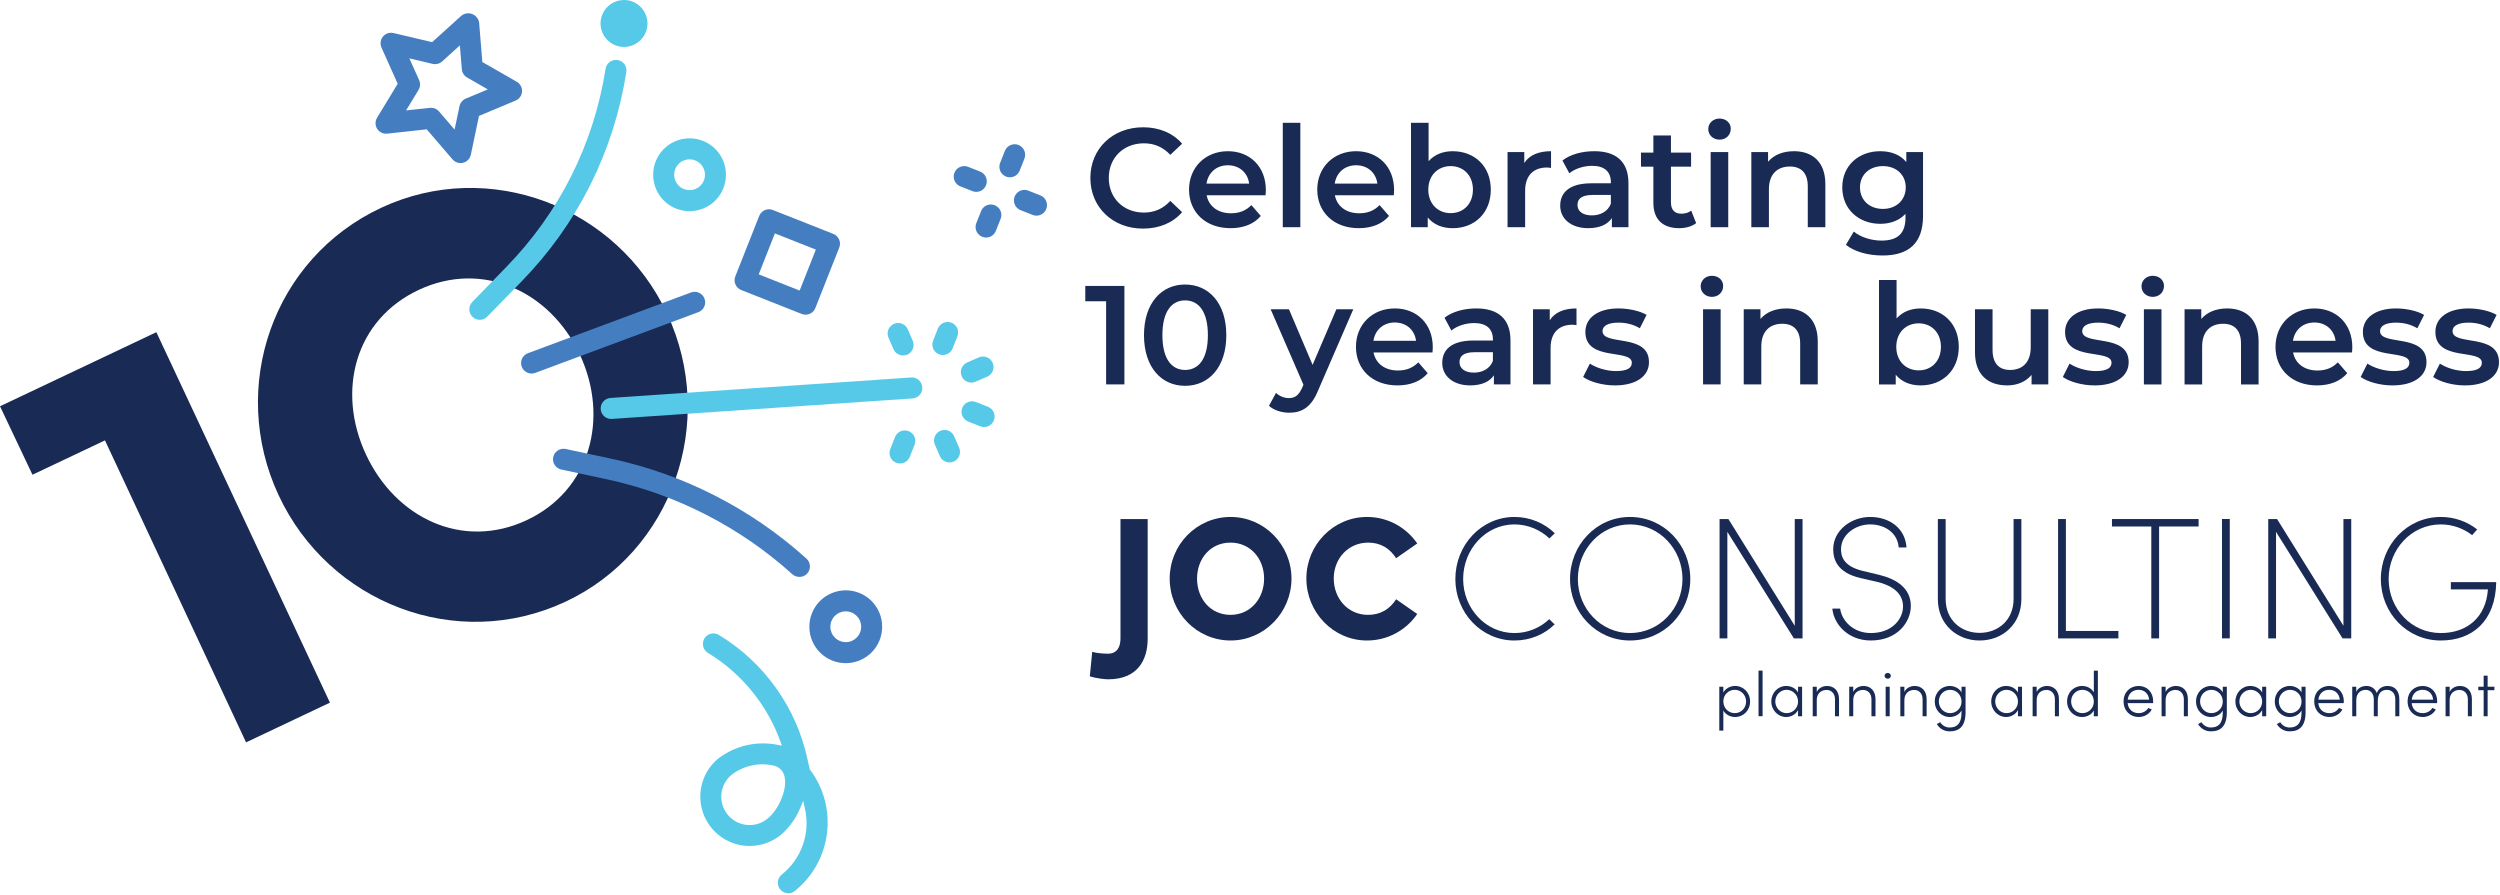
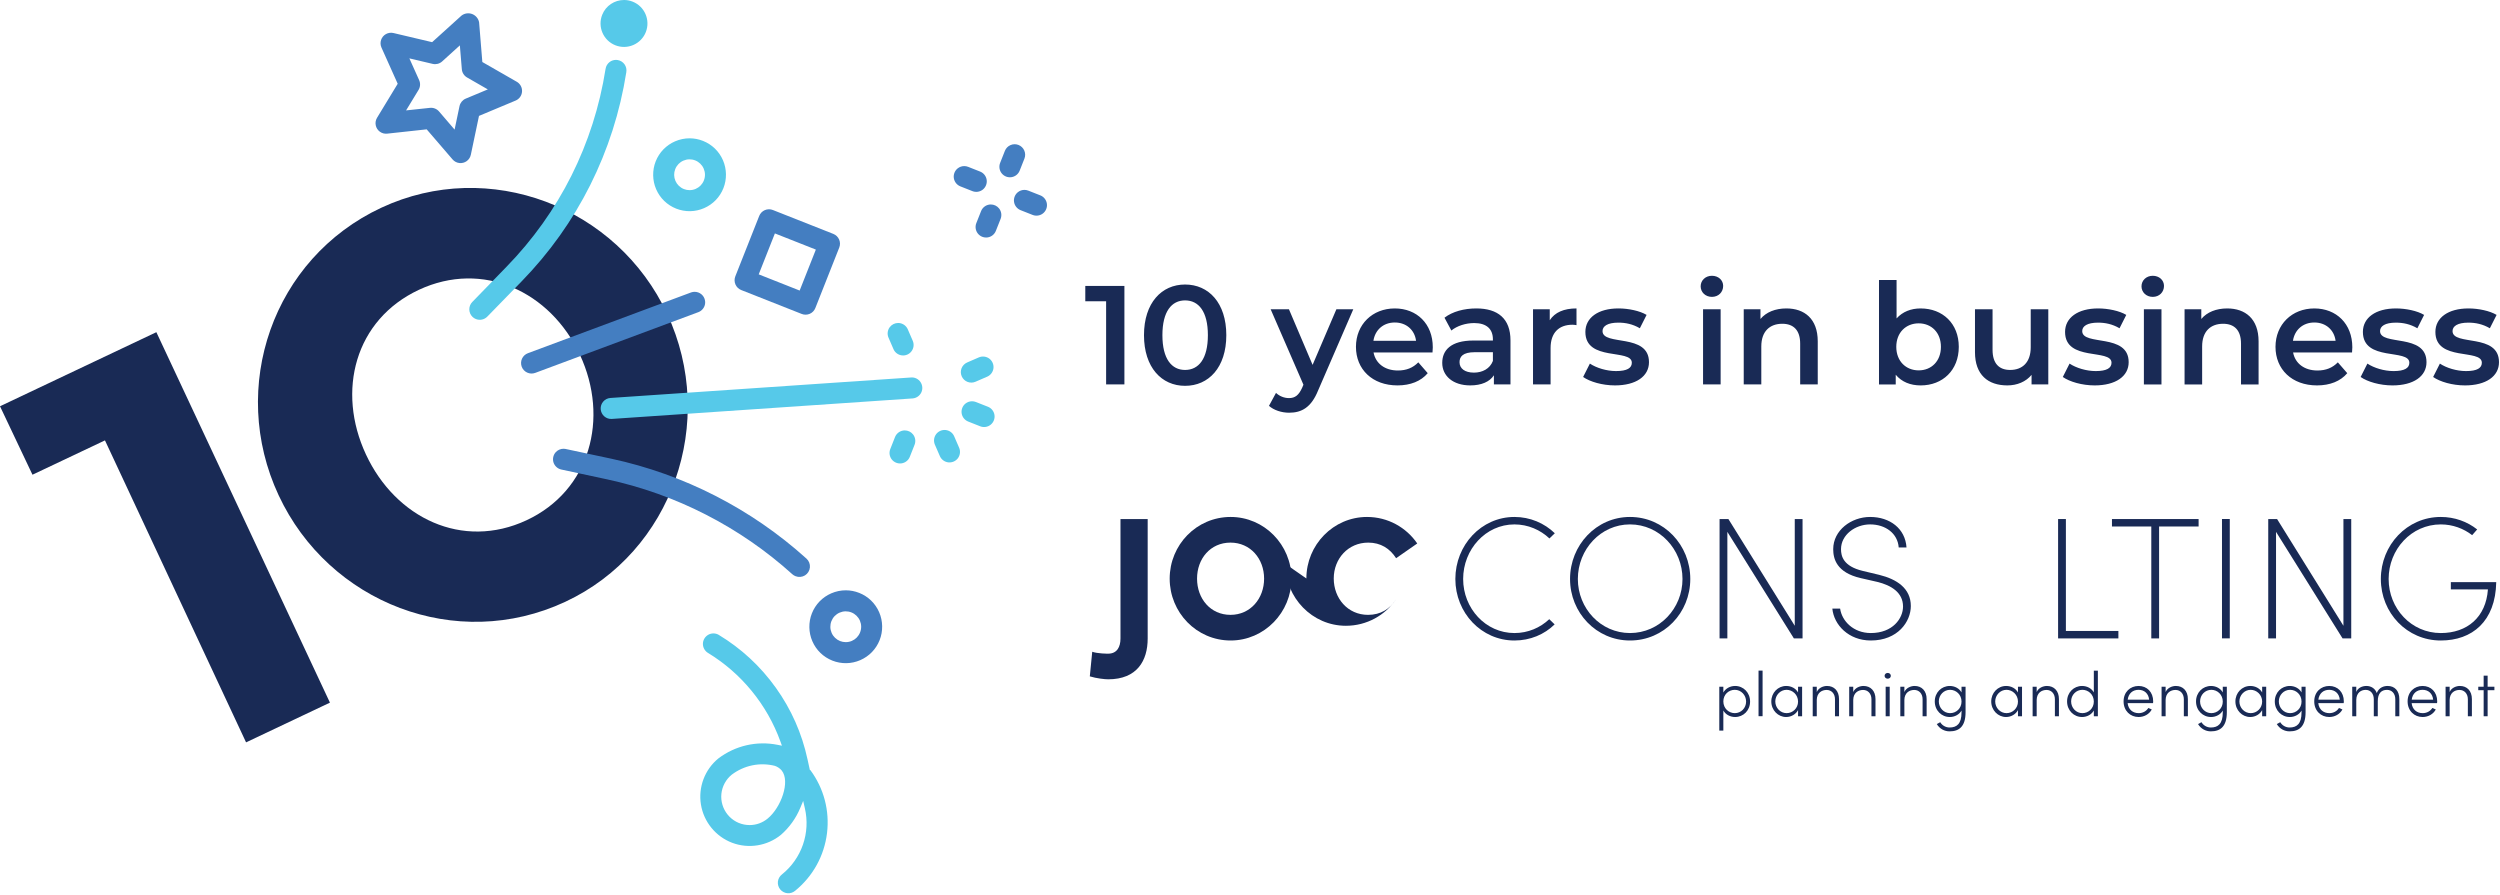
<svg xmlns="http://www.w3.org/2000/svg" clip-rule="evenodd" fill-rule="evenodd" stroke-linejoin="round" stroke-miterlimit="2" viewBox="0 0 1064 381">
  <g fill-rule="nonzero">
    <path d="m251.759 40.13c2.157 0 3.478-.933 3.478-2.372 0-3.004-4.744-1.625-4.744-3.177 0-.503.518-.862 1.611-.862.733 0 1.467.143 2.199.575l.69-1.365c-.69-.416-1.853-.661-2.875-.661-2.07 0-3.377.948-3.377 2.4 0 3.061 4.744 1.681 4.744 3.148 0 .533-.475.85-1.611.85-.964 0-1.999-.317-2.674-.764l-.689 1.367c.689.488 1.967.861 3.248.861zm-7.404 0c2.157 0 3.478-.933 3.478-2.372 0-3.004-4.744-1.625-4.744-3.177 0-.503.518-.862 1.611-.862.734 0 1.467.143 2.2.575l.689-1.365c-.689-.416-1.853-.661-2.874-.661-2.071 0-3.378.948-3.378 2.4 0 3.061 4.744 1.681 4.744 3.148 0 .533-.475.85-1.611.85-.964 0-1.998-.317-2.673-.764l-.69 1.367c.69.488 1.968.861 3.248.861zm-7.978-6.426c1.179 0 2.027.763 2.171 1.871h-4.356c.173-1.122 1.021-1.871 2.185-1.871zm3.88 2.531c0-2.401-1.637-3.967-3.88-3.967-2.285 0-3.967 1.638-3.967 3.924 0 2.287 1.667 3.938 4.241 3.938 1.322 0 2.4-.43 3.089-1.249l-.962-1.107c-.546.561-1.222.834-2.084.834-1.337 0-2.272-.719-2.487-1.842h6.021c.015-.172.029-.387.029-.531zm-12.779-3.967c-1.122 0-2.056.374-2.646 1.077v-.99h-1.709v7.675h1.795v-3.881c0-1.539.863-2.315 2.143-2.315 1.151 0 1.827.661 1.827 2.027v4.169h1.795v-4.399c0-2.314-1.364-3.363-3.205-3.363zm-8.51 7.762h1.796v-7.675h-1.796zm.905-8.942c.675 0 1.149-.489 1.149-1.121 0-.588-.488-1.034-1.149-1.034s-1.149.474-1.149 1.078c0 .603.488 1.077 1.149 1.077zm-5.937 9.042c2.157 0 3.478-.933 3.478-2.372 0-3.004-4.744-1.625-4.744-3.177 0-.503.518-.862 1.611-.862.734 0 1.467.143 2.2.575l.689-1.365c-.689-.416-1.853-.661-2.875-.661-2.07 0-3.377.948-3.377 2.4 0 3.061 4.744 1.681 4.744 3.148 0 .533-.475.85-1.611.85-.964 0-1.999-.317-2.674-.764l-.689 1.367c.689.488 1.968.861 3.248.861zm-6.526-7.775v3.881c0 1.538-.848 2.315-2.1 2.315-1.136 0-1.798-.662-1.798-2.056v-4.14h-1.795v4.384c0 2.314 1.336 3.391 3.306 3.391.992 0 1.898-.373 2.473-1.077v.977h1.709v-7.675zm-11.444 6.239c-1.294 0-2.287-.935-2.287-2.402s.993-2.401 2.287-2.401 2.272.934 2.272 2.401-.978 2.402-2.272 2.402zm.201-6.326c-.978 0-1.84.331-2.459 1.02v-3.924h-1.795v10.666h1.709v-.991c.604.732 1.496 1.091 2.545 1.091 2.244 0 3.895-1.55 3.895-3.938 0-2.387-1.651-3.924-3.895-3.924zm-13.714 0c-1.122 0-2.057.374-2.646 1.077v-.99h-1.709v7.675h1.795v-3.881c0-1.539.863-2.315 2.143-2.315 1.151 0 1.827.661 1.827 2.027v4.169h1.795v-4.399c0-2.314-1.365-3.363-3.205-3.363zm-8.51 7.762h1.796v-7.675h-1.796zm.905-8.942c.675 0 1.149-.489 1.149-1.121 0-.588-.488-1.034-1.149-1.034s-1.149.474-1.149 1.078c0 .603.488 1.077 1.149 1.077zm-9.905 9.042c2.157 0 3.478-.933 3.478-2.372 0-3.004-4.744-1.625-4.744-3.177 0-.503.518-.862 1.611-.862.734 0 1.467.143 2.2.575l.689-1.365c-.689-.416-1.853-.661-2.874-.661-2.071 0-3.378.948-3.378 2.4 0 3.061 4.744 1.681 4.744 3.148 0 .533-.474.85-1.611.85-.964 0-1.998-.317-2.673-.764l-.69 1.367c.69.488 1.968.861 3.248.861zm-6.657-6.654v-1.121h-1.709v7.675h1.795v-3.723c0-1.568.863-2.373 2.229-2.373.129 0 .258.015.417.043v-1.709c-1.28 0-2.214.403-2.732 1.208zm-7.748 5.348c-.92 0-1.467-.417-1.467-1.065 0-.561.331-1.021 1.554-1.021h1.855v.892c-.302.791-1.064 1.194-1.942 1.194zm.245-6.556c-1.237 0-2.43.316-3.248.948l.703 1.308c.575-.474 1.466-.762 2.329-.762 1.28 0 1.913.619 1.913 1.669v.115h-1.985c-2.329 0-3.19 1.005-3.19 2.285 0 1.337 1.106 2.299 2.859 2.299 1.151 0 1.985-.373 2.417-1.033v.933h1.694v-4.498c0-2.215-1.278-3.264-3.492-3.264zm-8.323 1.436c1.179 0 2.027.763 2.171 1.871h-4.356c.172-1.122 1.021-1.871 2.185-1.871zm3.88 2.531c0-2.401-1.637-3.967-3.88-3.967-2.286 0-3.968 1.638-3.968 3.924 0 2.287 1.668 3.938 4.241 3.938 1.323 0 2.401-.43 3.09-1.249l-.962-1.107c-.546.561-1.222.834-2.085.834-1.337 0-2.271-.719-2.487-1.842h6.022c.014-.172.029-.387.029-.531zm-9.847-3.88-2.429 5.678-2.415-5.678h-1.868l3.348 7.705-.129.302c-.345.762-.719 1.064-1.351 1.064-.489 0-.977-.201-1.323-.532l-.718 1.322c.489.445 1.293.703 2.055.703 1.28 0 2.257-.531 2.961-2.269l3.594-8.295zm-15.454 6.196c-1.366 0-2.315-1.122-2.315-3.552s.949-3.552 2.315-3.552c1.381 0 2.33 1.122 2.33 3.552s-.949 3.552-2.33 3.552zm0 1.622c2.402 0 4.212-1.867 4.212-5.174s-1.81-5.174-4.212-5.174c-2.387 0-4.196 1.867-4.196 5.174s1.809 5.174 4.196 5.174zm-10.191-10.205v1.565h2.127v8.497h1.868v-10.062z" fill="#192a55" transform="matrix(4.167 0 0 4.167 0 -3.188)" />
-     <path d="m192.315 22.103c-1.366 0-2.344-.891-2.344-2.199 0-1.295.978-2.173 2.344-2.173 1.352 0 2.33.878 2.33 2.172 0 1.309-.978 2.2-2.33 2.2zm2.387-5.808v1.02c-.633-.761-1.582-1.106-2.66-1.106-2.201 0-3.881 1.465-3.881 3.694s1.68 3.722 3.881 3.722c1.035 0 1.941-.33 2.574-1.019v.402c0 1.553-.748 2.33-2.445 2.33-1.064 0-2.157-.36-2.832-.921l-.805 1.352c.877.718 2.3 1.091 3.738 1.091 2.689 0 4.139-1.264 4.139-4.053v-6.512zm-11.472-.086c-1.122 0-2.057.374-2.647 1.077v-.991h-1.709v7.675h1.796v-3.88c0-1.539.862-2.316 2.143-2.316 1.15 0 1.826.662 1.826 2.027v4.169h1.795v-4.399c0-2.314-1.364-3.362-3.204-3.362zm-8.51 7.761h1.795v-7.675h-1.795zm.905-8.941c.675 0 1.149-.489 1.149-1.121 0-.589-.489-1.034-1.149-1.034-.661 0-1.15.474-1.15 1.077 0 .604.489 1.078 1.15 1.078zm-2.891 7.247c-.273.215-.632.316-1.006.316-.69 0-1.064-.403-1.064-1.15v-3.653h2.056v-1.436h-2.056v-1.754h-1.795v1.754h-1.265v1.436h1.265v3.696c0 1.696.962 2.586 2.643 2.586.647 0 1.294-.172 1.725-.517zm-10.148.489c-.921 0-1.468-.418-1.468-1.065 0-.561.331-1.022 1.554-1.022h1.855v.892c-.302.792-1.064 1.195-1.941 1.195zm.244-6.556c-1.237 0-2.43.316-3.248.948l.704 1.308c.574-.475 1.465-.762 2.328-.762 1.281 0 1.913.618 1.913 1.669v.115h-1.985c-2.328 0-3.19 1.005-3.19 2.285 0 1.337 1.106 2.299 2.86 2.299 1.15 0 1.985-.373 2.416-1.034v.933h1.695v-4.497c0-2.216-1.279-3.264-3.493-3.264zm-7.146 1.207v-1.121h-1.709v7.675h1.796v-3.722c0-1.568.862-2.373 2.228-2.373.129 0 .259.014.417.043v-1.709c-1.28 0-2.214.403-2.732 1.207zm-7.517 5.119c-1.295 0-2.287-.935-2.287-2.402s.992-2.402 2.287-2.402c1.294 0 2.272.935 2.272 2.402s-.978 2.402-2.272 2.402zm.201-6.326c-.978 0-1.841.33-2.459 1.02v-3.924h-1.795v10.665h1.709v-.99c.604.732 1.495 1.091 2.545 1.091 2.243 0 3.895-1.551 3.895-3.938s-1.652-3.924-3.895-3.924zm-9.861 1.436c1.179 0 2.027.763 2.171 1.871h-4.356c.172-1.123 1.021-1.871 2.185-1.871zm3.88 2.531c0-2.401-1.637-3.967-3.88-3.967-2.286 0-3.968 1.637-3.968 3.924s1.668 3.938 4.241 3.938c1.323 0 2.4-.431 3.09-1.249l-.962-1.108c-.546.562-1.222.835-2.085.835-1.337 0-2.271-.719-2.487-1.842h6.022c.014-.172.029-.387.029-.531zm-11.37 3.794h1.795v-10.665h-1.795zm-5.606-6.325c1.179 0 2.027.763 2.171 1.871h-4.356c.172-1.123 1.02-1.871 2.185-1.871zm3.878 2.531c0-2.401-1.636-3.967-3.878-3.967-2.286 0-3.968 1.637-3.968 3.924s1.668 3.938 4.241 3.938c1.322 0 2.4-.431 3.088-1.249l-.961-1.108c-.546.562-1.221.835-2.084.835-1.337 0-2.271-.719-2.487-1.842h6.021c.015-.172.028-.387.028-.531zm-12.549 3.938c1.653 0 3.062-.589 3.997-1.68l-1.208-1.15c-.733.805-1.639 1.193-2.688 1.193-2.085 0-3.594-1.467-3.594-3.537 0-2.071 1.509-3.538 3.594-3.538 1.049 0 1.955.389 2.688 1.179l1.208-1.136c-.935-1.091-2.344-1.68-3.982-1.68-3.091 0-5.39 2.169-5.39 5.175 0 3.005 2.299 5.174 5.375 5.174z" fill="#192a55" transform="matrix(4.167 0 0 4.167 0 -3.188)" />
    <path d="m111.309 69.846.247-2.513c.549.195 1.54.195 1.628.195.903 0 1.257-.69 1.257-1.54v-12.21h2.778v12.21c0 2.248-1.079 4.159-4.035 4.159-.336 0-1.185-.089-1.875-.301z" fill="#192a55" transform="matrix(4.167 0 0 4.167 0 -3.188)" />
    <path d="m129.11 59.865c0-2.035-1.398-3.68-3.433-3.68-2.053 0-3.415 1.645-3.415 3.68s1.362 3.699 3.415 3.699c2.035 0 3.433-1.664 3.433-3.699zm-9.644 0c0-3.45 2.743-6.3 6.229-6.3 3.433 0 6.211 2.85 6.211 6.3 0 3.451-2.778 6.318-6.211 6.318-3.486 0-6.229-2.867-6.229-6.318z" fill="#192a55" transform="matrix(4.167 0 0 4.167 0 -3.188)" />
-     <path d="m133.427 59.848c0-3.433 2.76-6.283 6.194-6.283 2.141 0 4.017 1.08 5.131 2.708l-2.159 1.504c-.637-.991-1.574-1.592-2.849-1.592-2.052 0-3.521 1.645-3.521 3.663 0 2.017 1.416 3.716 3.504 3.716 1.292 0 2.229-.602 2.866-1.593l2.159 1.504c-1.114 1.628-2.99 2.708-5.131 2.708-3.434 0-6.194-2.867-6.194-6.335z" fill="#192a55" transform="matrix(4.167 0 0 4.167 0 -3.188)" />
+     <path d="m133.427 59.848c0-3.433 2.76-6.283 6.194-6.283 2.141 0 4.017 1.08 5.131 2.708l-2.159 1.504c-.637-.991-1.574-1.592-2.849-1.592-2.052 0-3.521 1.645-3.521 3.663 0 2.017 1.416 3.716 3.504 3.716 1.292 0 2.229-.602 2.866-1.593c-1.114 1.628-2.99 2.708-5.131 2.708-3.434 0-6.194-2.867-6.194-6.335z" fill="#192a55" transform="matrix(4.167 0 0 4.167 0 -3.188)" />
    <path d="m148.644 59.901c0-3.469 2.655-6.336 6.034-6.336 1.611 0 3.062.637 4.124 1.664l-.549.531c-.92-.867-2.177-1.434-3.575-1.434-2.937 0-5.238 2.549-5.238 5.575 0 3.008 2.301 5.521 5.238 5.521 1.398 0 2.637-.549 3.557-1.416l.549.531c-1.044 1.026-2.495 1.646-4.106 1.646-3.379 0-6.034-2.832-6.034-6.282z" fill="#192a55" transform="matrix(4.167 0 0 4.167 0 -3.188)" />
    <path d="m171.843 59.901c0-3.026-2.354-5.575-5.362-5.575-2.991 0-5.326 2.549-5.326 5.575 0 3.008 2.335 5.521 5.326 5.521 3.008 0 5.362-2.513 5.362-5.521zm-11.485 0c0-3.469 2.69-6.336 6.123-6.336 3.468 0 6.158 2.867 6.158 6.336 0 3.45-2.69 6.282-6.158 6.282-3.433 0-6.123-2.832-6.123-6.282z" fill="#192a55" transform="matrix(4.167 0 0 4.167 0 -3.188)" />
    <path d="m183.309 53.778h.796v12.192h-.885l-6.795-10.883v10.883h-.796v-12.192h.902l6.778 10.901z" fill="#192a55" transform="matrix(4.167 0 0 4.167 0 -3.188)" />
    <path d="m187.148 62.927h.796c.177 1.274 1.363 2.495 3.133 2.495 2.247 0 3.291-1.504 3.291-2.708 0-1.451-1.239-2.176-2.619-2.513l-1.699-.389c-2.477-.566-2.814-1.982-2.814-2.955 0-1.929 1.841-3.292 3.77-3.292 2.017 0 3.592 1.186 3.716 3.115h-.796c-.106-1.433-1.345-2.354-2.92-2.354-1.522 0-2.973 1.062-2.973 2.531 0 .708.23 1.734 2.194 2.212l1.699.407c1.805.442 3.238 1.38 3.238 3.185 0 1.593-1.327 3.522-4.087 3.522-2.265 0-3.77-1.593-3.929-3.256z" fill="#192a55" transform="matrix(4.167 0 0 4.167 0 -3.188)" />
-     <path d="m197.924 61.954v-8.176h.797v8.176c0 2.141 1.575 3.45 3.468 3.45s3.469-1.309 3.469-3.45v-8.176h.796v8.176c0 2.583-1.947 4.229-4.265 4.229s-4.265-1.646-4.265-4.229z" fill="#192a55" transform="matrix(4.167 0 0 4.167 0 -3.188)" />
    <path d="m211.001 65.209h5.362v.761h-6.158v-12.192h.796z" fill="#192a55" transform="matrix(4.167 0 0 4.167 0 -3.188)" />
    <path d="m224.556 53.778v.761h-4.035v11.431h-.796v-11.431h-4.018v-.761z" fill="#192a55" transform="matrix(4.167 0 0 4.167 0 -3.188)" />
    <path d="m945.676 220.888h3.317v50.8h-3.317z" fill="#192a55" stroke-width="4.167" />
    <path d="m239.348 53.778h.797v12.192h-.885l-6.796-10.883v10.883h-.796v-12.192h.903l6.777 10.901z" fill="#192a55" transform="matrix(4.167 0 0 4.167 0 -3.188)" />
    <path d="m243.17 59.901c0-3.469 2.672-6.336 6.123-6.336 1.415 0 2.707.478 3.716 1.275l-.514.584c-.866-.673-1.982-1.098-3.202-1.098-3.009 0-5.327 2.549-5.327 5.575s2.318 5.521 5.327 5.521c2.707 0 4.618-1.628 4.813-4.459h-3.787v-.744h4.636c-.071 4.017-2.46 5.964-5.662 5.964-3.451 0-6.123-2.814-6.123-6.282z" fill="#192a55" transform="matrix(4.167 0 0 4.167 0 -3.188)" />
    <path d="m178.34 72.421c0-.671-.517-1.201-1.156-1.201-.627 0-1.169.485-1.169 1.182 0 .73.568 1.201 1.169 1.201.639 0 1.156-.517 1.156-1.182zm.406-.006c0 .917-.684 1.582-1.53 1.582-.51 0-.975-.252-1.201-.665v2.054h-.414v-4.482h.414v.594c.219-.413.697-.672 1.201-.672.846 0 1.53.672 1.53 1.589z" fill="#192a55" transform="matrix(4.167 0 0 4.167 0 -3.188)" />
    <path d="m748.434 285.409h1.721v19.404h-1.721z" fill="#192a55" stroke-width="4.167" />
    <g transform="matrix(4.167 0 0 4.167 0 -3.188)">
      <path d="m183.646 72.421c0-.704-.568-1.201-1.175-1.201-.633 0-1.15.543-1.15 1.188 0 .653.517 1.195 1.156 1.195.627 0 1.169-.503 1.169-1.182zm0-1.517h.414v3.016h-.414v-.627c-.219.413-.684.704-1.22.704-.82 0-1.512-.691-1.512-1.589 0-.878.666-1.582 1.525-1.582.516 0 .981.252 1.207.665z" fill="#192a55" />
      <path d="m187.83 72.163v1.757h-.413v-1.738c0-.581-.368-.949-.853-.949-.484 0-.994.284-1.007 1.014v1.673h-.414v-3.016h.414v.542c.181-.432.672-.62 1.046-.62.73 0 1.227.504 1.227 1.337z" fill="#192a55" />
      <path d="m191.555 72.163v1.757h-.413v-1.738c0-.581-.368-.949-.853-.949-.484 0-.994.284-1.007 1.014v1.673h-.413v-3.016h.413v.542c.181-.432.672-.62 1.046-.62.73 0 1.227.504 1.227 1.337z" fill="#192a55" />
      <path d="m192.594 73.92v-3.016h.413v3.016zm-.11-4.127c0-.174.148-.297.316-.297.181 0 .323.123.323.297 0 .168-.142.29-.323.29-.168 0-.316-.122-.316-.29z" fill="#192a55" />
      <path d="m196.778 72.163v1.757h-.413v-1.738c0-.581-.368-.949-.853-.949-.484 0-.994.284-1.007 1.014v1.673h-.414v-3.016h.414v.542c.181-.432.671-.62 1.046-.62.73 0 1.227.504 1.227 1.337z" fill="#192a55" />
      <path d="m200.342 72.421c0-.729-.569-1.201-1.169-1.201-.633 0-1.15.517-1.15 1.182 0 .672.517 1.201 1.15 1.201.626 0 1.169-.484 1.169-1.182zm0-1.517h.413v2.602c0 1.46-.652 1.957-1.634 1.957-.51 0-1.007-.252-1.304-.743l.348-.193c.22.361.595.542.956.542.737 0 1.221-.374 1.221-1.537v-.194c-.226.407-.698.659-1.201.659-.84 0-1.531-.671-1.531-1.589 0-.917.684-1.582 1.531-1.582.51 0 .975.252 1.201.659z" fill="#192a55" />
      <path d="m206.107 72.421c0-.704-.568-1.201-1.175-1.201-.633 0-1.15.543-1.15 1.188 0 .653.517 1.195 1.156 1.195.627 0 1.169-.503 1.169-1.182zm0-1.517h.414v3.016h-.414v-.627c-.219.413-.684.704-1.22.704-.821 0-1.511-.691-1.511-1.589 0-.878.665-1.582 1.524-1.582.516 0 .981.252 1.207.665z" fill="#192a55" />
      <path d="m210.291 72.163v1.757h-.413v-1.738c0-.581-.369-.949-.853-.949s-.994.284-1.007 1.014v1.673h-.414v-3.016h.414v.542c.18-.432.671-.62 1.046-.62.73 0 1.227.504 1.227 1.337z" fill="#192a55" />
      <path d="m213.855 72.421c0-.729-.569-1.201-1.169-1.201-.633 0-1.15.517-1.15 1.182 0 .672.517 1.201 1.15 1.201.626 0 1.169-.484 1.169-1.182zm0-3.158h.413v4.657h-.413v-.588c-.227.413-.698.665-1.202.665-.839 0-1.53-.671-1.53-1.589 0-.917.684-1.582 1.53-1.582.51 0 .975.246 1.202.659z" fill="#192a55" />
      <path d="m219.503 72.228c-.058-.627-.491-1.008-1.078-1.008-.594 0-1.027.362-1.111 1.008zm.401.355h-2.596c.071.646.523 1.02 1.13 1.02.413 0 .781-.2.982-.529l.355.155c-.265.484-.782.768-1.35.768-.852 0-1.531-.639-1.531-1.595s.679-1.576 1.531-1.576c.859 0 1.492.62 1.492 1.576 0 .058-.006.123-.013.181z" fill="#192a55" />
      <path d="m223.461 72.163v1.757h-.413v-1.738c0-.581-.368-.949-.852-.949-.485 0-.995.284-1.008 1.014v1.673h-.413v-3.016h.413v.542c.181-.432.672-.62 1.046-.62.73 0 1.227.504 1.227 1.337z" fill="#192a55" />
      <path d="m227.025 72.421c0-.729-.569-1.201-1.169-1.201-.633 0-1.149.517-1.149 1.182 0 .672.516 1.201 1.149 1.201.627 0 1.169-.484 1.169-1.182zm0-1.517h.414v2.602c0 1.46-.653 1.957-1.634 1.957-.511 0-1.008-.252-1.305-.743l.348-.193c.22.361.595.542.957.542.736 0 1.22-.374 1.22-1.537v-.194c-.226.407-.697.659-1.201.659-.84 0-1.531-.671-1.531-1.589 0-.917.685-1.582 1.531-1.582.51 0 .975.252 1.201.659z" fill="#192a55" />
      <path d="m231.047 72.421c0-.704-.568-1.201-1.176-1.201-.632 0-1.149.543-1.149 1.188 0 .653.517 1.195 1.156 1.195.626 0 1.169-.503 1.169-1.182zm0-1.517h.413v3.016h-.413v-.627c-.22.413-.685.704-1.22.704-.821 0-1.512-.691-1.512-1.589 0-.878.665-1.582 1.524-1.582.517 0 .982.252 1.208.665z" fill="#192a55" />
      <path d="m235.069 72.421c0-.729-.568-1.201-1.168-1.201-.633 0-1.15.517-1.15 1.182 0 .672.517 1.201 1.15 1.201.626 0 1.168-.484 1.168-1.182zm0-1.517h.414v2.602c0 1.46-.653 1.957-1.634 1.957-.51 0-1.008-.252-1.305-.743l.349-.193c.22.361.594.542.956.542.736 0 1.22-.374 1.22-1.537v-.194c-.226.407-.697.659-1.201.659-.839 0-1.53-.671-1.53-1.589 0-.917.684-1.582 1.53-1.582.51 0 .975.252 1.201.659z" fill="#192a55" />
      <path d="m238.976 72.228c-.058-.627-.491-1.008-1.079-1.008-.594 0-1.027.362-1.111 1.008zm.4.355h-2.596c.071.646.523 1.02 1.13 1.02.413 0 .782-.2.982-.529l.355.155c-.265.484-.781.768-1.35.768-.852 0-1.53-.639-1.53-1.595s.678-1.576 1.53-1.576c.859 0 1.492.62 1.492 1.576 0 .058-.006.123-.013.181z" fill="#192a55" />
      <path d="m245.058 72.163v1.757h-.413v-1.738c0-.581-.349-.956-.846-.956-.569-.006-.943.349-.943 1.157v1.537h-.407v-1.738c0-.587-.349-.956-.827-.956-.484 0-.949.298-.962 1.021v1.673h-.413v-3.016h.413v.536c.148-.401.588-.614 1.033-.614.485 0 .892.259 1.06.723.232-.594.755-.723 1.11-.723.73 0 1.195.504 1.195 1.337z" fill="#192a55" />
      <path d="m248.512 72.228c-.058-.627-.491-1.008-1.079-1.008-.594 0-1.027.362-1.111 1.008zm.4.355h-2.596c.071.646.523 1.02 1.13 1.02.413 0 .782-.2.982-.529l.355.155c-.265.484-.781.768-1.35.768-.852 0-1.53-.639-1.53-1.595s.678-1.576 1.53-1.576c.859 0 1.492.62 1.492 1.576 0 .058-.007.123-.013.181z" fill="#192a55" />
      <path d="m252.469 72.163v1.757h-.413v-1.738c0-.581-.368-.949-.853-.949-.484 0-.994.284-1.007 1.014v1.673h-.414v-3.016h.414v.542c.18-.432.671-.62 1.046-.62.73 0 1.227.504 1.227 1.337z" fill="#192a55" />
      <path d="m254.768 70.904v.355h-.692v2.661h-.406v-2.661h-.55v-.355h.55v-1.13h.406v1.13z" fill="#192a55" />
      <path d="m101.201 21.649c-.053 0-.105.004-.156.011-.379.056-.702.312-.842.667l-.487 1.231c-.14.355-.08.762.159 1.062.236.299.615.447.999.394.377-.056.698-.311.838-.667l.488-1.231c.139-.355.079-.762-.158-1.061-.206-.258-.518-.406-.841-.406z" fill="#447ec1" />
      <path d="m103.633 15.495c-.145 0-.29.03-.426.09-.263.113-.466.323-.572.589l-.486 1.231c-.141.355-.08.762.158 1.062.238.299.616.451.997.394.378-.056.7-.311.841-.667l.486-1.23c.104-.263.099-.563-.014-.821-.112-.26-.326-.468-.589-.572-.128-.05-.262-.076-.395-.076z" fill="#447ec1" />
      <path d="m104.632 20.159c-.239 0-.475.08-.668.233-.298.238-.45.62-.394.997.057.379.312.701.668.842l1.229.485c.357.142.763.081 1.063-.157.299-.238.45-.62.393-.997-.055-.379-.31-.701-.666-.842l-1.231-.485c-.127-.051-.261-.076-.394-.076z" fill="#447ec1" />
      <path d="m98.484 17.729c-.239 0-.476.08-.669.233-.3.237-.45.619-.395.997.057.379.313.701.668.841l1.23.486c.357.142.764.08 1.062-.157.299-.238.45-.621.394-.999-.056-.377-.311-.699-.666-.84l-1.231-.486c-.127-.05-.26-.075-.393-.075z" fill="#447ec1" />
      <path d="m15.969 34.693 17.729 37.836-8.566 4.058-14.412-30.843-7.404 3.507-3.316-6.992z" fill="#192a55" />
      <path d="m59.228 36.995c-3.028-6.492-9.936-9.664-16.43-6.636-6.549 3.054-8.448 10.332-5.421 16.825 3.028 6.493 9.851 9.773 16.4 6.719 6.494-3.028 8.478-10.415 5.451-16.908zm-30.772 14.349c-5.134-11.01-.62-24.181 10.502-29.368 10.954-5.108 24.057-.151 29.191 10.859s.534 24.29-10.419 29.398c-11.122 5.186-24.14.121-29.274-10.889z" fill="#192a55" />
      <path d="m57.556 46.599c-.301 0-.597.129-.803.36-.249.282-.334.678-.222 1.035.114.358.41.635.774.722l4.68 1.004c7.046 1.514 13.596 4.867 18.944 9.699.096.084.206.151.325.197.314.124.672.094.962-.082.285-.176.475-.482.505-.817.032-.335-.099-.67-.349-.895-5.628-5.083-12.522-8.613-19.935-10.206l-4.689-.999c-.063-.012-.128-.018-.192-.018z" fill="#447ec1" />
      <path d="m61.352 42.554c.019.282.152.55.365.736.216.189.493.284.778.262l30.706-2.092c.381-.026.722-.255.89-.598.169-.342.14-.753-.073-1.071-.212-.318-.585-.505-.964-.472l-30.705 2.092c-.286.019-.547.149-.735.365-.187.212-.282.496-.262.778z" fill="#56c9e9" />
      <path d="m62.914 6.882c-.229 0-.455.073-.641.21-.229.17-.384.43-.424.714-1.209 7.673-4.712 14.664-10.13 20.22l-3.486 3.586c-.195.201-.304.478-.3.76.004.286.118.553.323.753v.001c.099.097.22.175.35.226.201.079.415.097.621.052.207-.044.395-.148.545-.301l3.485-3.58c5.73-5.876 9.434-13.268 10.711-21.376.051-.286-.016-.582-.182-.815-.165-.232-.423-.392-.707-.437-.054-.009-.11-.013-.165-.013z" fill="#56c9e9" />
      <path d="m63.736.765c-.956 0-1.861.575-2.232 1.516-.486 1.228.119 2.624 1.347 3.109.596.235 1.247.225 1.834-.029.587-.255 1.04-.723 1.276-1.318.485-1.229-.119-2.624-1.347-3.11-.289-.114-.586-.168-.878-.168z" fill="#56c9e9" />
      <path d="m71.892 19.192c-.153.39-.451.697-.838.865-.198.086-.411.129-.625.129-.197 0-.394-.037-.578-.11-.39-.154-.697-.452-.865-.836-.167-.387-.174-.814-.019-1.204.154-.392.451-.699.837-.866.385-.167.812-.174 1.204-.02.386.153.701.459.865.839.167.385.174.812.019 1.203zm-.094-4.038c-.443-.175-.906-.262-1.368-.262-.503 0-1.004.103-1.48.309-.911.395-1.614 1.122-1.98 2.045-.36.912-.343 1.95.047 2.846.395.913 1.121 1.616 2.045 1.982.926.363 1.937.347 2.847-.048.912-.395 1.614-1.121 1.979-2.045.361-.91.344-1.948-.046-2.847-.395-.911-1.121-1.614-2.044-1.98z" fill="#56c9e9" />
      <path d="m87.845 65.356c-.153.391-.451.698-.838.866-.198.086-.411.128-.625.128-.197 0-.394-.036-.578-.109-.39-.155-.698-.452-.865-.837-.167-.386-.174-.813-.02-1.204.155-.391.452-.698.838-.865.385-.167.812-.175 1.204-.02.386.153.701.458.865.838.167.385.174.813.019 1.203zm-.095-4.037c-.442-.175-.905-.262-1.367-.262-.503 0-1.005.103-1.48.309-.911.395-1.614 1.122-1.98 2.045-.36.912-.343 1.949.047 2.846.395.912 1.121 1.615 2.045 1.981.926.364 1.937.348 2.847-.047.912-.396 1.614-1.122 1.979-2.045v-.001c.361-.909.344-1.947-.046-2.846-.395-.912-1.121-1.615-2.045-1.98z" fill="#447ec1" />
      <path d="m81.674 30.441-4.182-1.654 1.652-4.181 4.184 1.652zm4.03-5.213c-.111-.259-.327-.467-.59-.572l-6.179-2.442c-.128-.05-.26-.075-.393-.075-.146 0-.29.03-.427.089-.261.113-.468.327-.571.589l-2.444 6.179c-.103.263-.098.563.015.822.111.259.326.467.589.571l6.18 2.442c.261.104.56.1.822-.013.262-.114.465-.323.57-.59l2.442-6.179c.105-.266.1-.558-.014-.821z" fill="#447ec1" />
      <path d="m70.947 30.57c-.118 0-.238.02-.353.06l-16.676 6.21c-.265.098-.485.302-.602.559-.119.26-.129.552-.03.821.099.267.298.48.56.6.26.12.551.13.821.03l16.682-6.211c.346-.137.601-.453.661-.824.059-.372-.084-.754-.371-.994-.195-.164-.442-.251-.692-.251z" fill="#447ec1" />
      <path d="m92.41 44.725c-.051 0-.104.004-.155.012-.378.056-.7.312-.841.667l-.486 1.23c-.141.356-.081.762.157 1.062.238.298.613.448.998.394.379-.057.701-.311.841-.667l.486-1.23c.141-.356.08-.762-.157-1.061-.205-.259-.518-.407-.843-.407z" fill="#56c9e9" />
      <path d="m95.477 46.16.526 1.211c.154.339.484.579.858.62.38.038.748-.122.975-.423.226-.302.278-.706.134-1.054l-.525-1.211c-.156-.341-.485-.577-.857-.617-.373-.041-.748.12-.976.422-.225.3-.277.703-.135 1.052z" fill="#56c9e9" />
      <path d="m99.28 41.749c-.238 0-.474.079-.668.232-.299.238-.449.62-.394.998.056.378.313.7.668.841l1.23.486c.356.142.763.081 1.062-.157.298-.238.45-.62.394-.998-.057-.379-.311-.701-.667-.841l-1.231-.486c-.127-.05-.261-.075-.394-.075z" fill="#56c9e9" />
      <path d="m98.813 39.768c.266.105.559.101.823-.014l1.213-.526c.339-.154.579-.484.62-.859.04-.374-.122-.748-.423-.975-.303-.225-.704-.276-1.056-.133l-1.209.525c-.259.112-.468.328-.571.589-.106.267-.101.559.014.822.114.263.323.465.589.571z" fill="#56c9e9" />
-       <path d="m96.788 33.65c-.147 0-.293.029-.429.088-.259.112-.468.327-.571.589l-.485 1.231c-.141.356-.081.763.157 1.062.237.299.62.449.997.394.379-.056.701-.312.842-.667l.485-1.23c.105-.262.1-.562-.013-.823-.112-.257-.328-.466-.59-.57-.125-.05-.259-.074-.393-.074z" fill="#56c9e9" />
      <path d="m91.733 33.753c-.335 0-.656.158-.859.429-.227.302-.277.705-.133 1.053l.524 1.211c.154.34.483.578.858.618.377.044.748-.119.974-.422.228-.301.279-.705.134-1.053l-.523-1.209c-.156-.342-.485-.579-.86-.621-.038-.004-.077-.006-.115-.006z" fill="#56c9e9" />
      <path d="m47.569 10.838c-.326.137-.563.425-.637.77l-.501 2.394-1.591-1.855c-.23-.267-.577-.403-.928-.366l-2.436.26 1.272-2.09c.183-.3.208-.671.066-.993l-1.003-2.231 2.382.563c.341.08.704-.011.967-.25l1.809-1.641.201 2.436c.029.352.229.667.535.843l2.12 1.218zm5.623-1.3c-.096-.177-.237-.323-.41-.421l-3.518-2.018-.329-4.041c-.06-.374-.328-.708-.697-.855-.371-.146-.795-.086-1.107.16l-2.996 2.709-3.947-.933c-.261-.062-.535-.023-.77.107-.236.131-.411.344-.496.599-.084.255-.071.531.039.777l1.659 3.699-2.105 3.466c-.142.232-.192.504-.14.767.052.267.201.501.418.661s.485.231.752.201l4.035-.44 2.645 3.075c.176.204.419.334.686.366.269.031.536-.037.754-.194s.369-.389.424-.651l.833-3.969 3.742-1.566c.183-.076.342-.204.459-.368.116-.162.183-.354.196-.555.011-.201-.033-.4-.127-.576z" fill="#447ec1" />
      <path d="m78.404 84.371c-.523.432-1.167.663-1.838.663-.095 0-.19-.005-.287-.014-.771-.075-1.468-.448-1.96-1.05-.485-.594-.718-1.369-.639-2.129.079-.761.463-1.473 1.058-1.954 1.27-.957 2.872-1.286 4.408-.9.28.1.509.259.688.466.913 1.118-.064 3.801-1.43 4.918zm4.368-4.945-.058-.023-.24-1.093c-.571-2.643-1.658-5.096-3.228-7.293-1.571-2.2-3.541-4.024-5.854-5.419-.32-.183-.727-.184-1.052 0-.327.185-.538.532-.547.907-.01.374.179.732.497.934 3.426 2.075 6.063 5.298 7.423 9.072l.15.417-.435-.087c-2.128-.43-4.333.08-6.058 1.39-1.384 1.13-2.068 2.936-1.779 4.709s1.511 3.269 3.191 3.905c1.679.634 3.587.323 4.978-.811.852-.743 1.537-1.694 1.974-2.746l.299-.72.175.76c.284 1.234.215 2.517-.2 3.711-.416 1.197-1.158 2.246-2.143 3.037-.231.178-.381.444-.414.729-.032.286.054.578.236.801.183.222.452.365.739.39.29.026.573-.068.794-.257 1.813-1.479 2.964-3.568 3.248-5.884.278-2.292-.324-4.572-1.696-6.429z" fill="#56c9e9" />
    </g>
  </g>
</svg>